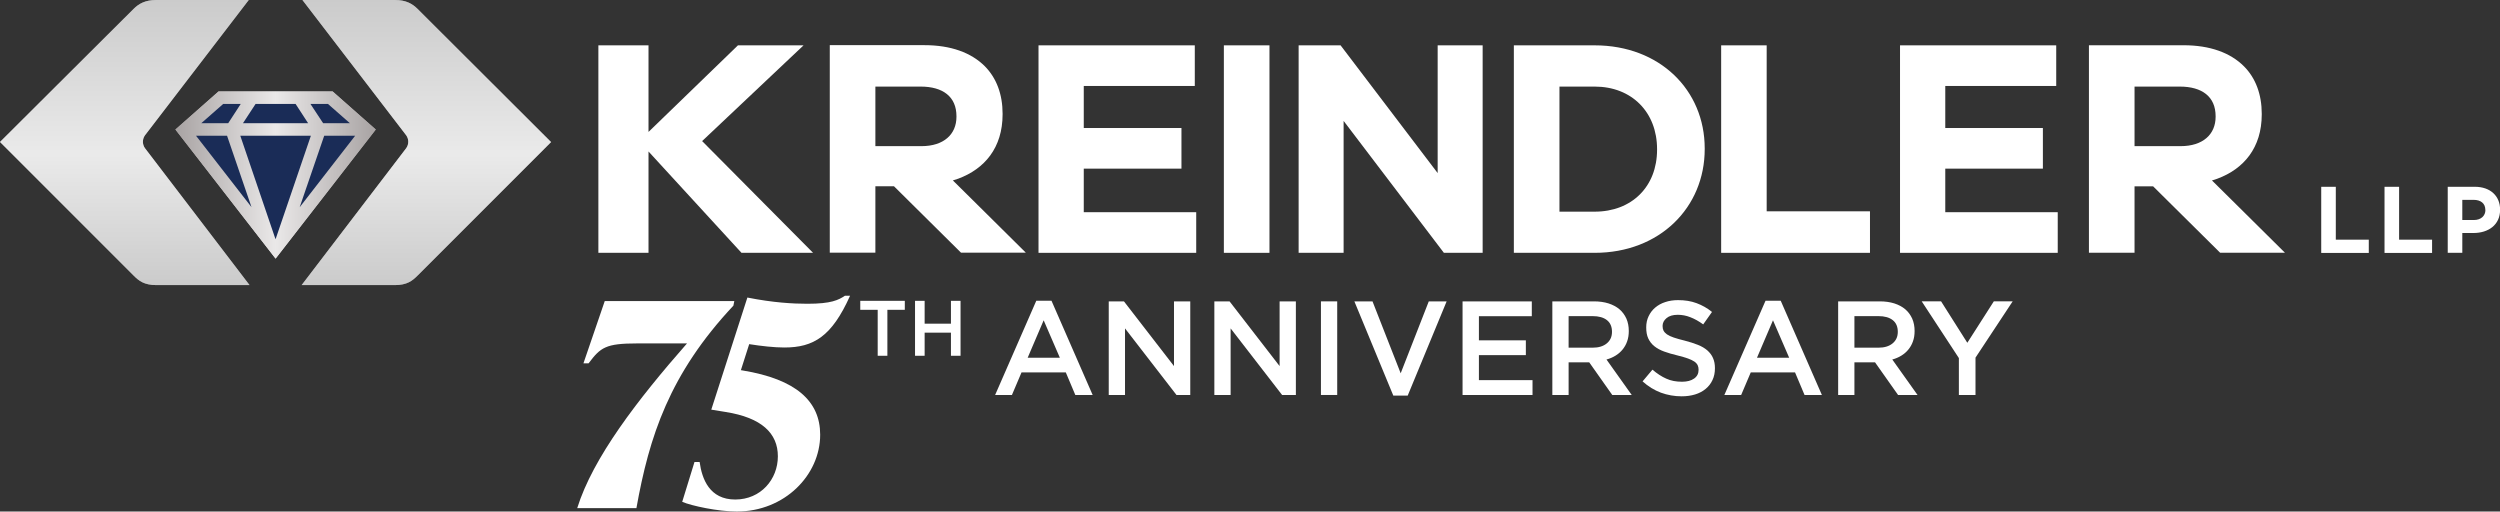
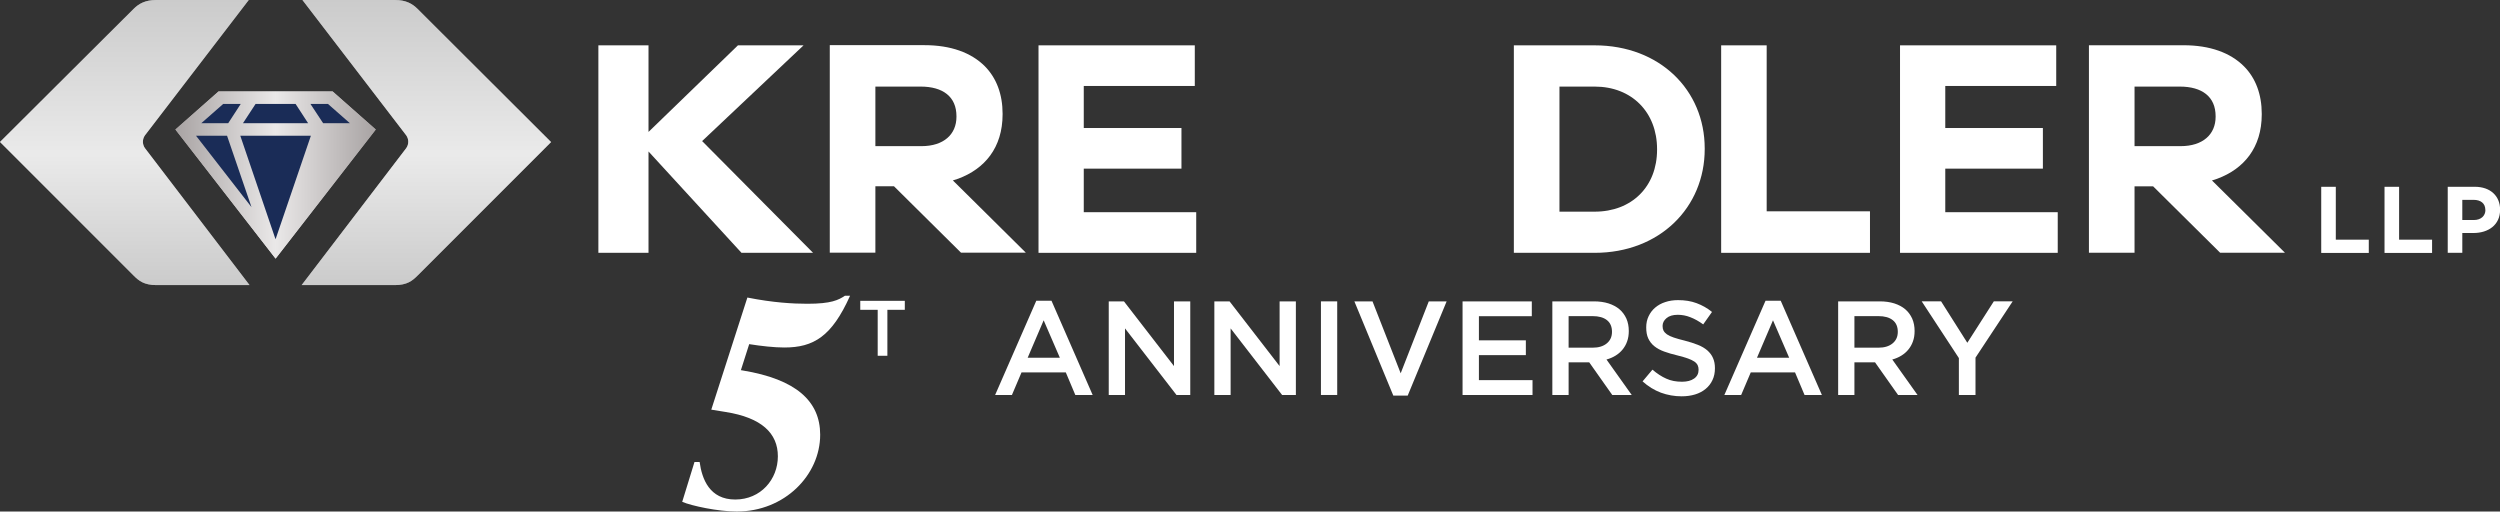
<svg xmlns="http://www.w3.org/2000/svg" xmlns:xlink="http://www.w3.org/1999/xlink" id="Layer_2" viewBox="0 0 281.22 57.54">
  <rect x="0" y="0" width="281.22" height="57.54" fill="#333333" stroke="none" />
  <defs>
    <style>.cls-1{fill:url(#linear-gradient-2);}.cls-2,.cls-3{fill:#fff;}.cls-3,.cls-4{fill-rule:evenodd;}.cls-5{fill:#1a2c57;}.cls-4{fill:url(#linear-gradient-3);opacity:.4;}.cls-6{fill:url(#linear-gradient);}</style>
    <linearGradient id="linear-gradient" x1="19.73" y1="19.69" x2="42.27" y2="19.69" gradientUnits="userSpaceOnUse">
      <stop offset="0" stop-color="#a8a3a3" />
      <stop offset=".5" stop-color="#eae8e8" />
      <stop offset="1" stop-color="#a8a3a3" />
    </linearGradient>
    <linearGradient id="linear-gradient-2" x1="19.73" y1="19.69" x2="42.27" y2="19.69" xlink:href="#linear-gradient" />
    <linearGradient id="linear-gradient-3" x1="31" y1="32.06" x2="31" y2="0" gradientUnits="userSpaceOnUse">
      <stop offset="0" stop-color="#7d7d7d" />
      <stop offset=".46" stop-color="#cbcbcb" />
      <stop offset="1" stop-color="#7d7d7d" />
    </linearGradient>
  </defs>
  <g id="Layer_1-2">
    <g id="LLP">
      <path class="cls-2" d="M261.11,28.44v-7.43h1.64v5.95h3.71v1.49h-5.34Z" />
      <path class="cls-2" d="M268.23,28.44v-7.43h1.64v5.95h3.71v1.49h-5.34Z" />
      <path class="cls-2" d="M278.22,26.21h-1.24v2.23h-1.64v-7.43h3.04c1.77,0,2.85,1.05,2.85,2.57v.02c0,1.72-1.34,2.61-3,2.61ZM279.57,23.61c0-.73-.51-1.13-1.33-1.13h-1.26v2.27h1.3c.82,0,1.3-.49,1.3-1.13v-.02Z" />
    </g>
    <polygon class="cls-6" points="31 29.09 19.73 14.57 24.58 10.29 37.42 10.29 42.27 14.57 31 29.09" />
    <path class="cls-1" d="M36.89,11.69l3.47,3.06-9.36,12.05-9.36-12.05,3.47-3.06h11.78M37.42,10.29h-12.84l-4.85,4.28,11.27,14.52,11.27-14.52-4.85-4.28h0Z" />
    <polygon class="cls-5" points="25.67 13.86 22.64 13.86 25.11 11.69 27.08 11.69 25.67 13.86" />
    <polygon class="cls-5" points="25.54 15.27 28.29 23.3 22.05 15.27 25.54 15.27" />
    <polygon class="cls-5" points="34.66 13.86 27.33 13.86 28.75 11.69 33.25 11.69 34.66 13.86" />
    <polygon class="cls-5" points="36.35 13.86 34.92 11.69 36.89 11.69 39.36 13.86 36.35 13.86" />
-     <polygon class="cls-5" points="39.95 15.27 33.71 23.31 36.47 15.27 39.95 15.27" />
    <polygon class="cls-5" points="27.03 15.27 30.92 26.7 31.01 26.91 31.06 26.73 34.97 15.27 27.03 15.27" />
    <path class="cls-3" d="M34.02,0l11.68,15.23c.3.43.3,1,0,1.43l-11.77,15.41h10.49c1.37,0,1.97-.49,2.55-1.07l15.02-15.02L46.98,1.01c-.58-.58-1.3-1.01-2.56-1.01h-10.4ZM27.98,0l-11.68,15.23c-.3.43-.3,1,0,1.43l11.77,15.41h-10.49c-1.37,0-1.97-.49-2.55-1.07L0,15.97,15.02,1.01c.58-.58,1.3-1.01,2.56-1.01h10.4Z" />
    <path class="cls-4" d="M34.02,0l11.68,15.23c.3.43.3,1,0,1.43l-11.77,15.41h10.49c1.37,0,1.97-.49,2.55-1.07l15.02-15.02L46.98,1.01c-.58-.58-1.3-1.01-2.56-1.01h-10.4ZM27.98,0l-11.68,15.23c-.3.43-.3,1,0,1.43l11.77,15.41h-10.49c-1.37,0-1.97-.49-2.55-1.07L0,15.97,15.02,1.01c.58-.58,1.3-1.01,2.56-1.01h10.4Z" />
    <polygon class="cls-2" points="121.91 18.97 132.9 18.97 132.9 14.4 121.91 14.4 121.91 9.67 134.4 9.67 134.4 5.1 116.82 5.1 116.82 5.1 116.82 28.44 134.56 28.44 134.56 23.87 121.91 23.87 121.91 18.97" />
    <polygon class="cls-2" points="91.46 28.44 83.41 28.44 72.95 17.04 72.95 28.44 67.31 28.44 67.31 5.1 72.95 5.1 72.95 14.84 83.01 5.1 90.39 5.1 78.98 15.87 91.46 28.44" />
    <path class="cls-2" d="M107.17,20.3c.21-.06.42-.13.62-.2,2.96-1.1,4.99-3.47,4.99-7.24v-.07c0-2.2-.7-4.03-2-5.34-1.53-1.53-3.83-2.37-6.79-2.37h-10.65v23.34h5.13v-7.47h2.09l7.54,7.47h7.29l-5.49-5.44-2.73-2.7ZM103.66,16.44h-5.19v-6.7h5.09c2.5,0,4.03,1.13,4.03,3.33v.07c0,1.97-1.43,3.3-3.93,3.3Z" />
-     <polygon class="cls-2" points="137.67 28.44 137.67 28.44 142.8 28.44 142.8 5.1 137.67 5.1 137.67 28.44" />
-     <polygon class="cls-2" points="161.72 19.47 150.8 5.1 146.08 5.1 146.08 28.44 151.14 28.44 151.14 13.6 162.42 28.44 166.78 28.44 166.78 5.1 161.72 5.1 161.72 19.47" />
    <polygon class="cls-2" points="218.82 18.97 229.8 18.97 229.8 14.4 218.82 14.4 218.82 9.67 231.3 9.67 231.3 5.1 213.73 5.1 213.73 5.1 213.73 28.44 231.47 28.44 231.47 23.87 218.82 23.87 218.82 18.97" />
    <polygon class="cls-2" points="257.03 28.44 257.03 28.44 257.03 28.44 257.03 28.44" />
    <path class="cls-2" d="M248.81,20.3c.21-.06.42-.12.62-.2,2.96-1.1,4.99-3.47,4.99-7.23v-.07c0-2.2-.7-4.04-2-5.34-1.53-1.53-3.83-2.37-6.79-2.37h-10.65v23.34h5.13v-7.47h2.09l7.54,7.47h7.29l-5.49-5.44-2.73-2.7ZM245.3,16.44h-5.19v-6.7h5.09c2.5,0,4.03,1.13,4.03,3.33v.07c0,1.97-1.43,3.3-3.93,3.3Z" />
    <polygon class="cls-2" points="198.73 5.1 193.61 5.1 193.61 5.1 193.61 28.44 210.35 28.44 210.35 23.77 198.73 23.77 198.73 5.1" />
    <path class="cls-2" d="M179.38,5.1h-9.09v23.34h9.09c7.32,0,12.38-5.1,12.38-11.67v-.07c0-6.57-5.06-11.6-12.38-11.6ZM186.4,16.84c0,4.14-2.83,6.97-7.02,6.97h-3.96v-14.07h3.96c4.19,0,7.02,2.9,7.02,7.03v.07Z" />
    <path class="cls-2" d="M99.82,40.02h-1.09v-5.17h-1.96v-1.01h5.01v1.01h-1.96v5.17Z" />
-     <path class="cls-2" d="M104.01,37.42v2.6h-1.08v-6.18h1.08v2.57h2.96v-2.57h1.08v6.18h-1.08v-2.6h-2.96Z" />
    <path class="cls-2" d="M122.92,44.43h-1.96l-1.07-2.54h-4.98l-1.08,2.54h-1.89l4.63-10.6h1.71l4.63,10.6ZM117.4,36.03l-1.8,4.21h3.62l-1.82-4.21Z" />
    <path class="cls-2" d="M132.06,33.9h1.83v10.53h-1.55l-5.79-7.49v7.49h-1.83v-10.53h1.71l5.63,7.28v-7.28Z" />
    <path class="cls-2" d="M143.94,33.9h1.83v10.53h-1.55l-5.79-7.49v7.49h-1.83v-10.53h1.71l5.63,7.28v-7.28Z" />
    <path class="cls-2" d="M150.42,33.9v10.53h-1.83v-10.53h1.83Z" />
    <path class="cls-2" d="M160.73,33.9h2l-4.38,10.6h-1.62l-4.38-10.6h2.04l3.17,8.09,3.16-8.09Z" />
    <path class="cls-2" d="M172.32,35.57h-5.96v2.71h5.28v1.67h-5.28v2.81h6.03v1.67h-7.87v-10.53h7.79v1.67Z" />
    <path class="cls-2" d="M181.36,44.43l-2.59-3.67h-2.32v3.67h-1.83v-10.53h4.69c.6,0,1.15.08,1.63.23.49.16.9.38,1.23.66.34.29.59.64.78,1.05.18.42.27.88.27,1.39,0,.44-.06.83-.19,1.18-.12.35-.3.65-.52.92s-.48.49-.79.68-.64.33-1.01.43l2.84,3.99h-2.18ZM180.76,36.01c-.38-.3-.92-.45-1.61-.45h-2.7v3.55h2.71c.66,0,1.19-.16,1.58-.48.39-.32.59-.75.59-1.3,0-.58-.19-1.02-.57-1.32Z" />
    <path class="cls-2" d="M187.13,37.19c.07.15.2.29.38.42.19.13.44.25.77.36.33.11.74.23,1.24.35.55.14,1.04.3,1.47.47.43.17.78.38,1.06.62.28.25.5.53.64.86.15.33.22.71.22,1.15,0,.5-.09.95-.28,1.34-.18.39-.44.72-.77.99s-.72.48-1.18.62c-.46.14-.97.21-1.52.21-.81,0-1.59-.14-2.33-.41-.74-.28-1.43-.7-2.06-1.27l1.11-1.32c.51.44,1.03.78,1.55,1.01.52.24,1.11.35,1.78.35.57,0,1.02-.12,1.36-.36.34-.24.5-.57.5-.98,0-.19-.03-.36-.1-.51s-.19-.29-.36-.41c-.18-.12-.42-.24-.72-.35s-.71-.23-1.2-.35c-.56-.13-1.06-.28-1.5-.44-.44-.16-.8-.36-1.1-.6-.3-.24-.52-.53-.68-.87-.16-.34-.23-.76-.23-1.25,0-.46.09-.88.27-1.25.18-.38.42-.7.74-.97s.69-.48,1.13-.62c.44-.15.92-.22,1.44-.22.77,0,1.47.11,2.08.34.62.23,1.2.55,1.74.99l-.99,1.4c-.48-.35-.96-.62-1.43-.8-.47-.19-.95-.28-1.43-.28-.54,0-.96.12-1.26.37-.3.25-.45.54-.45.89,0,.21.04.39.11.54Z" />
    <path class="cls-2" d="M204.95,44.43h-1.96l-1.07-2.54h-4.98l-1.08,2.54h-1.89l4.63-10.6h1.71l4.63,10.6ZM199.44,36.03l-1.8,4.21h3.62l-1.82-4.21Z" />
    <path class="cls-2" d="M213.51,44.43l-2.59-3.67h-2.32v3.67h-1.83v-10.53h4.69c.6,0,1.15.08,1.63.23.49.16.9.38,1.23.66.34.29.59.64.78,1.05.18.42.27.88.27,1.39,0,.44-.06.83-.19,1.18-.12.35-.3.65-.52.92s-.48.49-.79.68-.64.33-1.01.43l2.84,3.99h-2.18ZM212.91,36.01c-.38-.3-.92-.45-1.61-.45h-2.7v3.55h2.71c.66,0,1.19-.16,1.58-.48.39-.32.59-.75.59-1.3,0-.58-.19-1.02-.57-1.32Z" />
    <path class="cls-2" d="M222.22,44.43h-1.87v-4.15l-4.18-6.38h2.18l2.95,4.66,2.98-4.66h2.12l-4.18,6.33v4.2Z" />
-     <path class="cls-2" d="M68.04,33.87h14.56l-.1.51c-7.2,7.68-9.47,14.72-10.91,22.78h-6.66c1.76-5.66,6.78-12.19,12.35-18.53h-5.6c-3.55,0-4.13.45-5.47,2.24h-.58l2.4-7.01Z" />
    <path class="cls-2" d="M84.27,38.73l-.93,2.91.19.03c6.02.99,8.73,3.46,8.73,7.23,0,4.54-4,8.64-9.38,8.64-2.11,0-5.09-.64-6.14-1.09l1.38-4.48h.58c.26,1.92,1.12,4.22,4,4.22s4.8-2.27,4.8-4.86-1.82-4.35-5.89-4.99l-1.6-.26,4.06-12.61c2.91.58,5.15.7,6.75.7,2.69,0,3.49-.42,4.22-.9h.58c-2.05,4.58-4.1,5.82-7.39,5.82-1.12,0-2.59-.16-3.97-.38Z" />
  </g>
</svg>